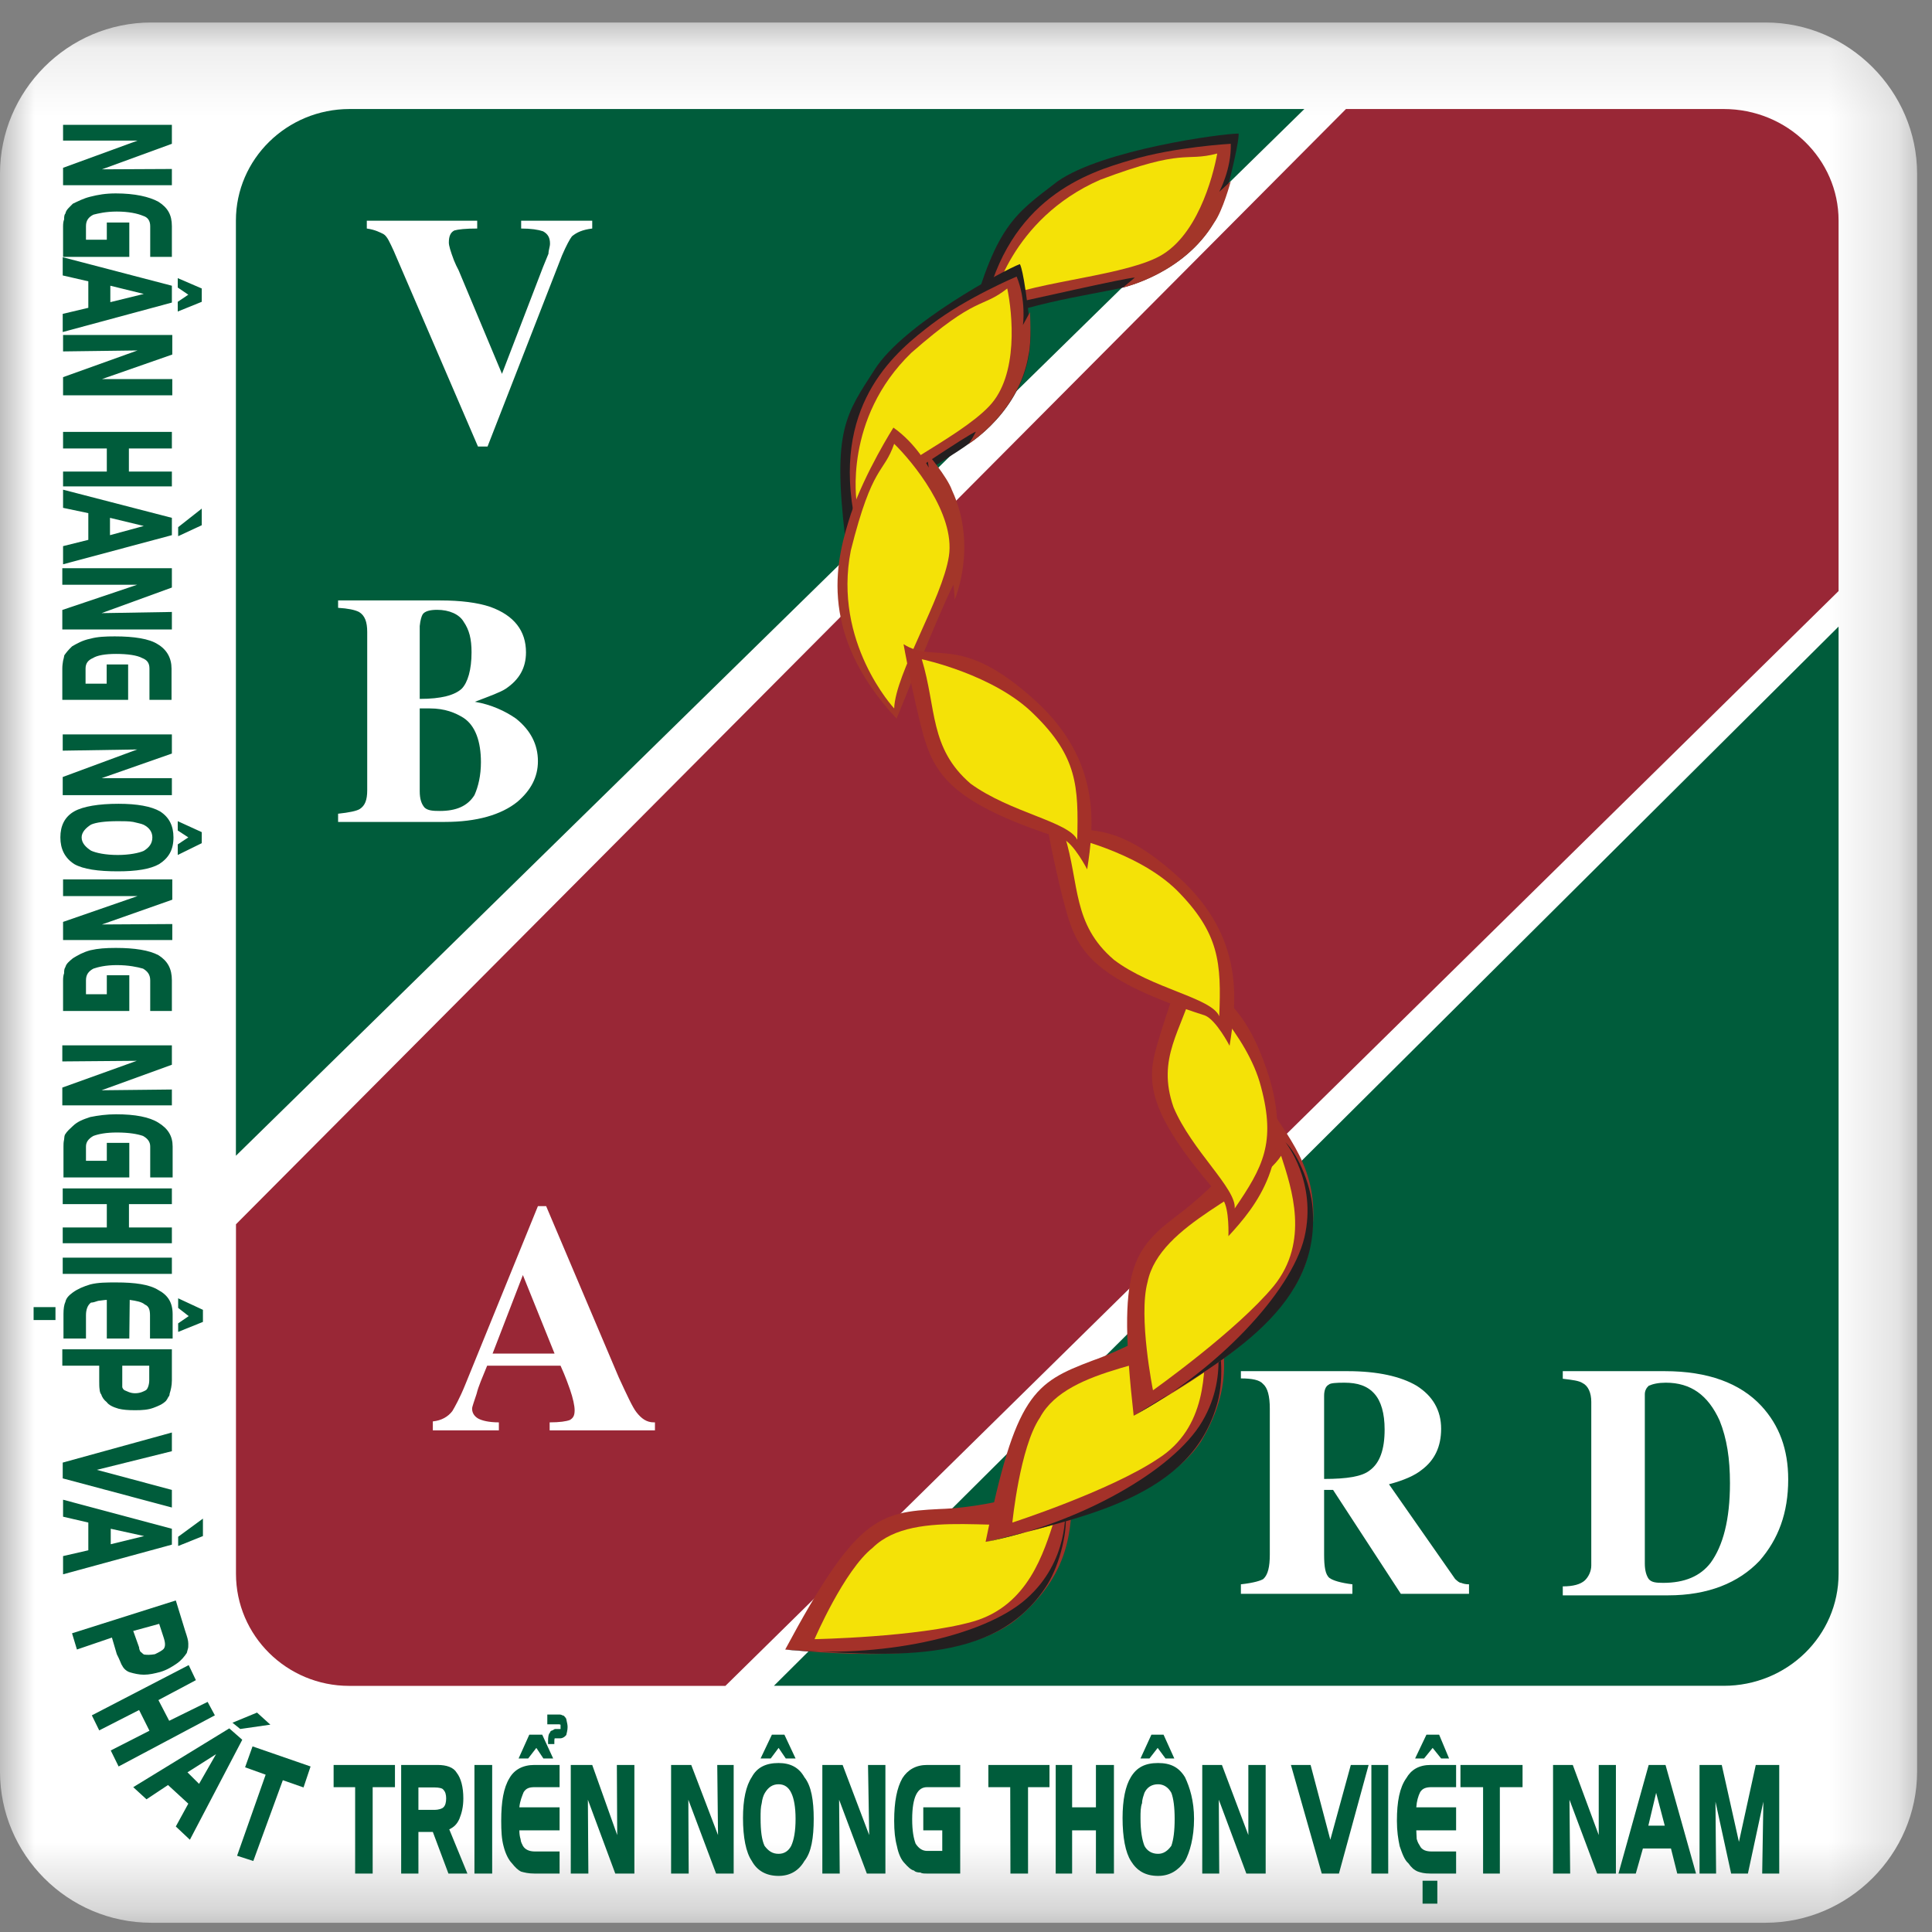
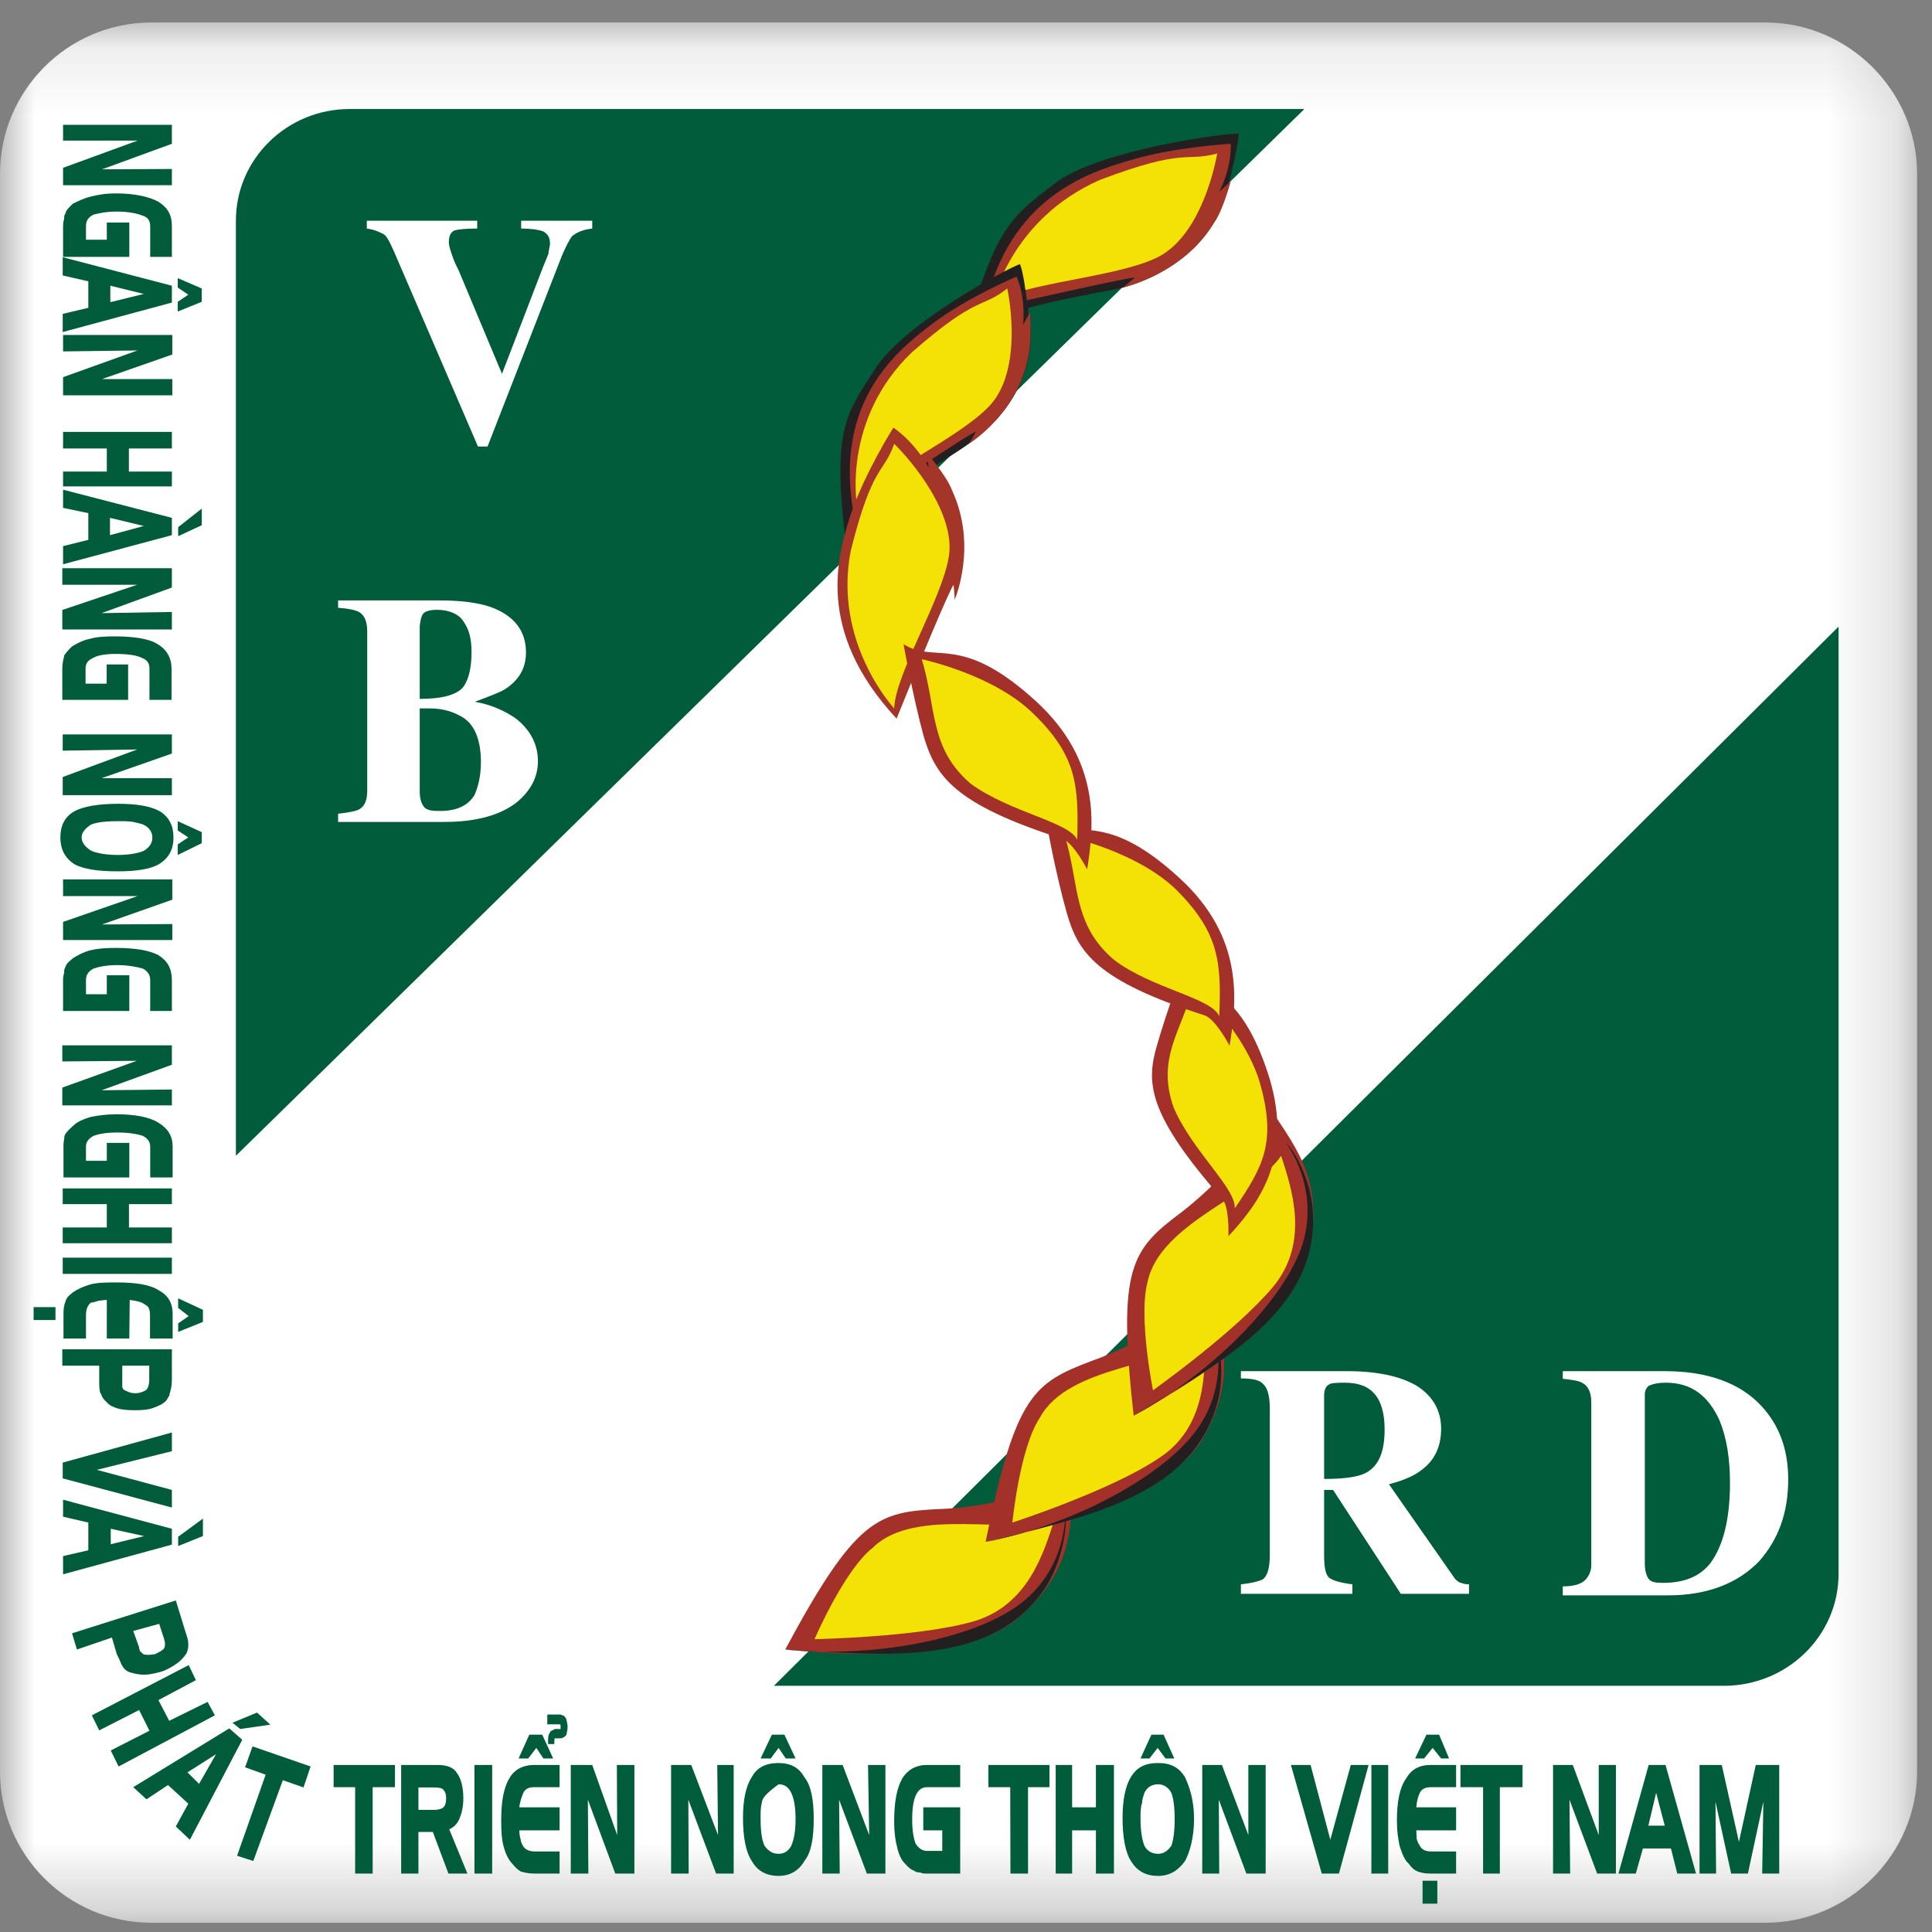
<svg xmlns="http://www.w3.org/2000/svg" xmlns:xlink="http://www.w3.org/1999/xlink" width="28px" height="28px" viewBox="0 0 28 28" version="1.1">
  <rect x="0" y="0" width="28" height="28" fill="#808080" stroke="none" />
  <title>bank-agri</title>
  <desc>Created with Sketch.</desc>
  <defs>
    <rect id="path-1" x="0" y="0" width="36" height="36" />
    <polygon id="path-3" points="0 27.674 0 0.134 27.784 0.134 27.784 27.674 2.67672056e-15 27.674" />
  </defs>
  <g id="Page-1" stroke="none" stroke-width="1" fill="none" fill-rule="evenodd">
    <g id="bank-agri" transform="translate(-4, -4)">
      <mask id="mask-2" fill="white">
        <use xlink:href="#path-1" />
      </mask>
      <g id="Mask" />
      <g id="agribank" mask="url(#mask-2)">
        <g transform="translate(4, 4)" id="Page-1">
          <g>
            <g id="Group-3" transform="translate(0, 0.192)">
              <mask id="mask-4" fill="white">
                <use xlink:href="#path-3" />
              </mask>
              <g id="Clip-2" />
              <path d="M2.194,0.134 L25.59,0.134 C26.79,0.134 27.784,1.128 27.784,2.325 L27.784,25.483 C27.784,26.683 26.79,27.674 25.59,27.674 L2.194,27.674 C0.977,27.674 -6.51162791e-05,26.683 -6.51162791e-05,25.483 L-6.51162791e-05,2.325 C-6.51162791e-05,1.128 0.977,0.134 2.194,0.134" id="Fill-1" fill="#FFFFFF" mask="url(#mask-4)" />
            </g>
-             <path d="M26.646,3.196 C26.646,2.308 25.904,1.58 24.981,1.58 L19.507,1.58 L3.42,17.743 L3.42,22.808 C3.42,23.705 4.156,24.433 5.061,24.433 L10.513,24.433 L26.646,8.566 L26.646,3.196 Z" id="Fill-4" fill="#992736" />
            <path d="M5.067,1.58 C4.156,1.58 3.419,2.307 3.419,3.196 L3.419,16.75 L18.904,1.58 L5.067,1.58 Z" id="Fill-6" fill="#005C3B" />
            <path d="M7.139,19.617 L7.139,19.617 L8.037,19.617 L7.578,18.479 L7.139,19.617 Z M9.492,20.614 L9.492,20.73 L7.966,20.73 L7.966,20.614 C8.11,20.614 8.207,20.6 8.26,20.579 C8.306,20.551 8.328,20.518 8.328,20.438 C8.328,20.376 8.306,20.268 8.26,20.135 C8.235,20.067 8.201,19.963 8.124,19.793 L7.06,19.793 C6.992,19.963 6.935,20.085 6.907,20.201 C6.87,20.316 6.842,20.387 6.842,20.416 C6.842,20.483 6.882,20.532 6.933,20.56 C6.986,20.588 7.083,20.614 7.23,20.614 L7.23,20.73 L6.273,20.73 L6.273,20.6 C6.398,20.588 6.494,20.532 6.556,20.45 C6.59,20.393 6.664,20.263 6.743,20.067 L7.796,17.48 L7.915,17.48 L8.968,19.963 C9.087,20.22 9.166,20.393 9.223,20.466 C9.296,20.56 9.372,20.614 9.475,20.614 L9.492,20.614 Z" id="Fill-8" fill="#FFFFFF" />
            <path d="M17.95,1.936 C17.703,1.936 15.986,2.169 15.329,2.627 C14.701,3.111 14.42,3.261 14.021,4.807 C14.689,4.419 15.767,4.283 16.274,4.168 C16.773,4.031 17.531,3.649 17.766,2.823 C17.978,2.004 17.95,1.936 17.95,1.936" id="Fill-10" fill="#231F20" />
            <path d="M17.837,2.084 C17.837,2.084 17.019,2.129 16.385,2.321 C15.756,2.502 14.615,2.876 14.267,4.487 C15.066,4.312 16.334,4.023 16.447,4.023 C16.317,4.133 16.274,4.167 16.274,4.167 C16.274,4.167 17.14,3.98 17.594,3.23 C17.721,3.06 17.837,2.627 17.837,2.627 L17.67,2.78 C17.67,2.78 17.848,2.454 17.837,2.084" id="Fill-12" fill="#A33629" />
            <path d="M14.386,4.385 C14.386,4.385 14.641,3.176 15.946,2.605 C17.197,2.135 17.157,2.352 17.641,2.225 C17.579,2.565 17.344,3.465 16.755,3.739 C16.167,4.022 14.808,4.104 14.386,4.385" id="Fill-14" fill="#F4E207" />
            <path d="M14.78,3.828 C14.567,3.906 13.095,4.693 12.676,5.356 C12.263,6.001 12.062,6.225 12.249,7.79 C12.704,7.207 13.633,6.726 14.032,6.437 C14.443,6.165 15.003,5.557 14.927,4.722 C14.836,3.875 14.78,3.828 14.78,3.828" id="Fill-16" fill="#231F20" />
            <path d="M14.734,4.008 C14.734,4.008 14.012,4.312 13.503,4.699 C12.999,5.084 12.096,5.806 12.365,7.408 C12.999,6.995 14.032,6.293 14.143,6.256 C14.066,6.409 14.032,6.437 14.032,6.437 C14.032,6.437 14.768,5.985 14.907,5.141 C14.952,4.957 14.927,4.524 14.927,4.524 L14.825,4.711 C14.825,4.711 14.876,4.351 14.734,4.008" id="Fill-18" fill="#A33629" />
            <path d="M12.416,7.281 C12.416,7.281 12.22,6.069 13.208,5.113 C14.174,4.266 14.216,4.481 14.598,4.181 C14.672,4.535 14.768,5.438 14.335,5.888 C13.899,6.35 12.724,6.873 12.416,7.281" id="Fill-20" fill="#F4E207" />
            <path d="M12.948,6.197 C12.948,6.197 12.535,6.848 12.331,7.451 C12.141,8.045 11.805,9.138 12.994,10.415 C13.282,9.698 13.752,8.566 13.82,8.475 C13.836,8.645 13.836,8.691 13.836,8.691 C13.836,8.691 14.174,7.915 13.797,7.105 C13.729,6.91 13.427,6.556 13.427,6.556 L13.46,6.777 C13.46,6.777 13.282,6.432 12.948,6.197" id="Fill-22" fill="#A33629" />
            <path d="M26.646,22.808 L26.646,9.081 L11.216,24.432 L24.981,24.432 C25.904,24.432 26.646,23.705 26.646,22.808" id="Fill-24" fill="#005C3B" />
            <path d="M12.959,10.267 C12.959,10.267 12.067,9.31 12.331,7.977 C12.648,6.715 12.804,6.876 12.959,6.432 C13.22,6.686 13.848,7.442 13.752,8.062 C13.656,8.68 12.976,9.76 12.959,10.267" id="Fill-26" fill="#F4E207" />
            <path d="M15.527,21.454 C15.527,21.454 14.533,21.842 13.616,21.87 C12.724,21.913 12.405,21.995 11.38,23.906 C12.161,23.974 13.961,24.132 14.768,23.439 C15.572,22.74 15.527,22.08 15.544,21.404 L15.527,21.454 Z" id="Fill-28" fill="#A43129" />
            <path d="M15.436,21.879 C15.436,21.879 15.498,22.621 14.876,23.17 C14.25,23.728 12.724,24.042 11.368,23.906 C12.832,23.985 14.409,24.18 15.176,22.969 C15.368,22.66 15.487,22.148 15.436,21.879" id="Fill-30" fill="#231F20" />
            <path d="M11.805,23.756 C11.805,23.756 12.234,22.757 12.648,22.431 C13.263,21.823 14.66,22.261 15.283,22.021 C15.128,22.496 14.904,23.271 14.1,23.501 C13.299,23.728 11.805,23.756 11.805,23.756" id="Fill-32" fill="#F4E207" />
            <path d="M17.531,18.782 C17.531,18.782 16.693,19.416 15.833,19.719 C14.986,20.039 14.717,20.206 14.284,22.346 C15.071,22.162 16.823,21.78 17.406,20.891 C17.95,19.982 17.709,19.366 17.531,18.714 L17.531,18.782 Z" id="Fill-34" fill="#A43129" />
            <path d="M17.576,19.204 C17.576,19.204 17.842,19.892 17.424,20.6 C17.002,21.319 15.632,22.08 14.295,22.346 C15.717,21.981 17.276,21.706 17.647,20.319 C17.741,19.971 17.704,19.445 17.576,19.204" id="Fill-36" fill="#231F20" />
            <path d="M14.672,22.066 C14.672,22.066 14.78,20.976 15.071,20.546 C15.481,19.781 16.951,19.793 17.463,19.382 C17.463,19.872 17.492,20.69 16.784,21.14 C16.087,21.607 14.672,22.066 14.672,22.066" id="Fill-38" fill="#F4E207" />
            <path d="M18.46,16.15 C18.46,16.15 17.848,17.013 17.123,17.568 C16.401,18.109 16.189,18.36 16.43,20.518 C17.123,20.115 18.686,19.241 18.949,18.213 C19.213,17.171 18.811,16.673 18.431,16.099 L18.46,16.15 Z" id="Fill-40" fill="#A43129" />
            <path d="M18.629,16.554 C18.629,16.554 19.094,17.126 18.904,17.936 C18.709,18.737 17.625,19.872 16.43,20.518 C17.681,19.747 19.094,19.011 19.028,17.59 C19.023,17.223 18.822,16.739 18.629,16.554" id="Fill-42" fill="#231F20" />
            <path d="M16.71,20.149 C16.71,20.149 16.495,19.085 16.631,18.581 C16.806,17.721 18.205,17.305 18.567,16.75 C18.72,17.223 18.983,17.992 18.46,18.638 C17.922,19.289 16.71,20.149 16.71,20.149" id="Fill-44" fill="#F4E207" />
            <path d="M17.174,13.95 C17.174,13.95 16.919,14.619 16.766,15.156 C16.609,15.694 16.631,16.15 17.726,17.39 C17.819,17.525 17.803,17.916 17.803,17.916 C18.205,17.48 18.759,16.806 18.394,15.612 C17.967,14.253 17.424,14.42 17.174,13.95" id="Fill-46" fill="#A43129" />
            <path d="M17.305,14.27 C17.129,14.938 16.756,15.326 17.008,16.048 C17.271,16.673 17.922,17.228 17.894,17.514 C18.304,16.914 18.493,16.563 18.275,15.75 C18.08,14.986 17.305,14.27 17.305,14.27" id="Fill-48" fill="#F4E207" />
            <path d="M15.159,11.884 C15.159,11.884 15.295,12.648 15.459,13.226 C15.623,13.803 15.883,14.21 17.463,14.717 C17.625,14.78 17.82,15.156 17.82,15.156 C17.922,14.522 18.041,13.585 17.086,12.718 C15.997,11.719 15.623,12.193 15.159,11.884" id="Fill-50" fill="#A43129" />
            <path d="M15.431,12.113 C15.648,12.815 15.538,13.392 16.144,13.91 C16.693,14.329 17.559,14.459 17.67,14.728 C17.703,13.95 17.67,13.523 17.058,12.905 C16.475,12.33 15.431,12.113 15.431,12.113" id="Fill-52" fill="#F4E207" />
            <path d="M13.095,9.336 C13.095,9.336 13.231,10.103 13.387,10.672 C13.557,11.238 13.814,11.654 15.402,12.158 C15.561,12.22 15.756,12.599 15.756,12.599 C15.855,11.969 15.963,11.031 15.011,10.16 C13.916,9.16 13.557,9.63 13.095,9.336" id="Fill-54" fill="#A43129" />
            <path d="M13.359,9.554 C13.576,10.267 13.466,10.839 14.066,11.357 C14.641,11.776 15.487,11.907 15.612,12.17 C15.632,11.394 15.612,10.964 14.986,10.353 C14.409,9.775 13.359,9.554 13.359,9.554" id="Fill-56" fill="#F4E207" />
            <path d="M19.19,20.231 L19.19,20.231 L19.19,21.434 C19.524,21.434 19.739,21.398 19.847,21.313 C19.999,21.205 20.067,21.005 20.067,20.718 C20.067,20.483 20.016,20.308 19.92,20.2 C19.818,20.084 19.674,20.039 19.484,20.039 C19.366,20.039 19.28,20.044 19.258,20.067 C19.212,20.09 19.19,20.149 19.19,20.231 M21.29,22.961 L21.29,23.099 L20.302,23.099 L19.32,21.593 L19.19,21.593 L19.19,22.53 C19.19,22.705 19.207,22.822 19.269,22.87 C19.32,22.906 19.428,22.94 19.6,22.961 L19.6,23.099 L17.984,23.099 L17.984,22.961 C18.177,22.94 18.275,22.906 18.309,22.884 C18.377,22.822 18.403,22.705 18.403,22.53 L18.403,20.416 C18.403,20.231 18.371,20.113 18.304,20.056 C18.256,20 18.148,19.977 17.984,19.977 L17.984,19.872 L19.532,19.872 C19.965,19.872 20.302,19.948 20.532,20.084 C20.763,20.231 20.886,20.438 20.886,20.707 C20.886,20.965 20.792,21.163 20.605,21.302 C20.509,21.381 20.348,21.454 20.13,21.511 L21.089,22.884 C21.121,22.912 21.148,22.94 21.177,22.94 C21.205,22.952 21.24,22.961 21.29,22.961" id="Fill-58" fill="#FFFFFF" />
            <path d="M23.838,20.245 L23.838,20.245 L23.838,22.66 C23.838,22.76 23.86,22.836 23.894,22.884 C23.934,22.932 23.996,22.94 24.104,22.94 C24.415,22.94 24.642,22.844 24.792,22.649 C24.971,22.402 25.072,22.026 25.072,21.496 C25.072,21.141 25.027,20.848 24.922,20.588 C24.755,20.22 24.506,20.039 24.143,20.039 C24.036,20.039 23.957,20.056 23.894,20.084 C23.86,20.115 23.838,20.158 23.838,20.206 L23.838,20.245 Z M22.649,23.121 L22.649,22.991 C22.801,22.991 22.907,22.961 22.969,22.904 C23.025,22.85 23.062,22.768 23.062,22.689 L23.062,20.316 C23.062,20.186 23.017,20.084 22.935,20.044 C22.883,20.01 22.79,19.999 22.649,19.982 L22.649,19.872 L24.127,19.872 C24.75,19.872 25.219,20.044 25.527,20.376 C25.786,20.656 25.916,21.005 25.916,21.44 C25.916,21.927 25.774,22.306 25.5,22.621 C25.197,22.94 24.755,23.121 24.175,23.121 L22.649,23.121 Z" id="Fill-60" fill="#FFFFFF" />
            <path d="M8.583,3.199 L8.583,3.312 C8.441,3.329 8.356,3.369 8.289,3.425 C8.258,3.465 8.207,3.558 8.144,3.705 L7.066,6.471 L6.927,6.471 L5.707,3.638 C5.65,3.516 5.613,3.425 5.557,3.392 C5.509,3.369 5.438,3.329 5.316,3.312 L5.316,3.199 L6.916,3.199 L6.916,3.312 C6.746,3.312 6.641,3.324 6.585,3.34 C6.528,3.369 6.505,3.425 6.505,3.516 C6.505,3.558 6.528,3.638 6.579,3.773 C6.596,3.816 6.624,3.876 6.647,3.918 L7.275,5.418 L7.87,3.87 C7.904,3.788 7.932,3.717 7.949,3.677 C7.949,3.626 7.971,3.578 7.971,3.53 C7.971,3.448 7.943,3.392 7.87,3.352 C7.802,3.329 7.7,3.312 7.553,3.312 L7.553,3.199 L8.583,3.199 Z" id="Fill-62" fill="#FFFFFF" />
            <path d="M6.083,10.267 L6.083,10.267 L6.083,11.467 C6.083,11.581 6.109,11.654 6.154,11.705 C6.202,11.748 6.273,11.753 6.375,11.753 C6.607,11.753 6.774,11.686 6.876,11.524 C6.932,11.399 6.97,11.238 6.97,11.046 C6.97,10.748 6.89,10.519 6.721,10.406 C6.601,10.33 6.448,10.267 6.231,10.267 L6.083,10.267 Z M6.083,9.073 L6.083,9.073 L6.083,10.129 C6.398,10.129 6.59,10.075 6.692,9.981 C6.779,9.891 6.834,9.707 6.834,9.454 C6.834,9.257 6.8,9.129 6.721,9.013 C6.658,8.903 6.511,8.838 6.335,8.838 C6.231,8.838 6.157,8.858 6.126,8.903 C6.109,8.931 6.092,8.985 6.083,9.073 L6.083,9.073 Z M4.9,11.912 L4.9,11.793 C5.061,11.776 5.169,11.753 5.214,11.725 C5.288,11.677 5.322,11.598 5.322,11.453 L5.322,9.16 C5.322,9.013 5.288,8.92 5.203,8.869 C5.141,8.838 5.045,8.818 4.9,8.809 L4.9,8.702 L6.381,8.702 C6.675,8.702 6.921,8.733 7.105,8.795 C7.453,8.92 7.623,9.144 7.623,9.454 C7.623,9.678 7.527,9.851 7.326,9.984 C7.253,10.032 7.105,10.086 6.882,10.171 C7.117,10.21 7.326,10.307 7.479,10.415 C7.688,10.582 7.796,10.788 7.796,11.032 C7.796,11.261 7.694,11.453 7.499,11.62 C7.264,11.81 6.907,11.912 6.448,11.912 L4.9,11.912 Z" id="Fill-64" fill="#FFFFFF" />
            <path d="M0.914,5.729 L0.914,5.466 L1.993,5.079 L0.914,5.093 L0.914,4.855 L2.497,4.855 L2.497,5.138 L1.478,5.494 L2.497,5.494 L2.497,5.729 L0.914,5.729 Z M1.599,4.379 L2.084,4.26 L1.599,4.141 L1.599,4.379 Z M0.909,4.812 L0.909,4.549 L1.28,4.461 L1.28,4.077 L0.909,3.992 L0.909,3.728 L2.491,4.141 L2.491,4.385 L0.909,4.812 Z M2.576,4.515 L2.576,4.374 L2.729,4.271 L2.576,4.167 L2.576,4.031 L2.924,4.181 L2.924,4.374 L2.576,4.515 Z M0.914,3.723 L0.914,3.278 C0.914,3.239 0.92,3.199 0.929,3.182 C0.929,3.139 0.932,3.111 0.948,3.094 C0.96,3.037 1.002,3.009 1.056,2.952 C1.127,2.919 1.206,2.876 1.308,2.851 C1.421,2.822 1.532,2.803 1.679,2.803 C1.953,2.803 2.163,2.851 2.296,2.924 C2.429,3.009 2.491,3.111 2.491,3.278 L2.491,3.723 L2.177,3.723 L2.177,3.278 C2.177,3.199 2.141,3.148 2.073,3.128 C1.993,3.094 1.863,3.066 1.693,3.066 C1.532,3.066 1.421,3.094 1.354,3.111 C1.28,3.148 1.246,3.199 1.246,3.278 L1.246,3.474 L1.548,3.474 L1.548,3.225 L1.874,3.225 L1.874,3.723 L0.914,3.723 Z M0.914,2.684 L0.914,2.432 L1.993,2.038 L0.914,2.038 L0.914,1.809 L2.491,1.809 L2.491,2.084 L1.478,2.454 L2.491,2.449 L2.491,2.684 L0.914,2.684 Z" id="Fill-66" fill="#005C3B" />
            <path d="M0.903,10.143 L0.903,9.69 C0.903,9.645 0.909,9.61 0.914,9.577 C0.92,9.554 0.929,9.52 0.932,9.497 C0.96,9.458 0.988,9.421 1.045,9.367 C1.11,9.33 1.195,9.279 1.308,9.257 C1.41,9.228 1.529,9.223 1.664,9.223 C1.942,9.223 2.163,9.257 2.285,9.336 C2.418,9.415 2.486,9.537 2.486,9.69 L2.486,10.143 L2.166,10.143 L2.166,9.69 C2.166,9.61 2.134,9.566 2.061,9.537 C1.987,9.497 1.852,9.477 1.682,9.477 C1.529,9.477 1.41,9.497 1.347,9.537 C1.28,9.566 1.24,9.61 1.24,9.69 L1.24,9.908 L1.546,9.908 L1.546,9.63 L1.857,9.63 L1.857,10.143 L0.903,10.143 Z M0.903,9.123 L0.903,8.84 L1.987,8.475 L0.903,8.475 L0.903,8.235 L2.491,8.235 L2.491,8.515 L1.472,8.886 L2.491,8.869 L2.491,9.123 L0.903,9.123 Z M1.594,7.756 L2.084,7.623 L1.594,7.505 L1.594,7.756 Z M0.914,8.178 L0.914,7.915 L1.28,7.824 L1.28,7.437 L0.914,7.36 L0.914,7.097 L2.491,7.505 L2.491,7.756 L0.914,8.178 Z M2.582,7.771 L2.582,7.64 L2.924,7.371 L2.924,7.612 L2.582,7.771 Z M0.914,7.049 L0.914,6.834 L1.548,6.834 L1.548,6.5 L0.914,6.5 L0.914,6.259 L2.491,6.259 L2.491,6.5 L1.868,6.5 L1.868,6.834 L2.491,6.834 L2.491,7.049 L0.914,7.049 Z" id="Fill-68" fill="#005C3B" />
            <path d="M0.914,14.652 L0.914,14.208 C0.914,14.162 0.92,14.128 0.929,14.106 C0.929,14.063 0.932,14.038 0.948,14.015 C0.96,13.967 1.002,13.933 1.056,13.888 C1.127,13.843 1.206,13.8 1.308,13.772 C1.421,13.746 1.532,13.738 1.679,13.738 C1.953,13.738 2.163,13.772 2.296,13.843 C2.429,13.927 2.491,14.038 2.491,14.208 L2.491,14.652 L2.177,14.652 L2.177,14.208 C2.177,14.128 2.141,14.078 2.073,14.038 C1.993,14.015 1.863,13.987 1.693,13.987 C1.532,13.987 1.421,14.015 1.354,14.038 C1.28,14.078 1.246,14.128 1.246,14.208 L1.246,14.409 L1.548,14.409 L1.548,14.134 L1.874,14.134 L1.874,14.652 L0.914,14.652 Z M0.914,13.624 L0.914,13.361 L1.993,12.987 L0.914,12.987 L0.914,12.745 L2.497,12.745 L2.497,13.039 L1.478,13.398 L2.497,13.392 L2.497,13.624 L0.914,13.624 Z M1.707,12.391 C1.874,12.391 2.016,12.362 2.084,12.331 C2.166,12.28 2.208,12.22 2.208,12.136 C2.208,12.06 2.166,11.997 2.084,11.954 C2.044,11.935 1.993,11.929 1.931,11.912 C1.868,11.901 1.789,11.901 1.71,11.901 C1.529,11.901 1.393,11.918 1.319,11.951 C1.246,11.997 1.183,12.06 1.183,12.136 C1.183,12.22 1.246,12.28 1.319,12.328 C1.393,12.362 1.529,12.391 1.707,12.391 L1.707,12.391 Z M1.707,12.628 C1.421,12.628 1.206,12.597 1.076,12.523 C0.937,12.433 0.875,12.302 0.875,12.136 C0.875,11.969 0.937,11.838 1.076,11.759 C1.206,11.686 1.432,11.649 1.719,11.649 C1.988,11.649 2.191,11.686 2.319,11.759 C2.452,11.844 2.514,11.969 2.514,12.136 C2.514,12.316 2.446,12.433 2.307,12.523 C2.177,12.597 1.976,12.628 1.707,12.628 L1.707,12.628 Z M2.576,12.391 L2.576,12.238 L2.729,12.136 L2.576,12.036 L2.576,11.901 L2.924,12.06 L2.924,12.22 L2.576,12.391 Z M0.909,11.524 L0.909,11.261 L1.988,10.862 L0.909,10.879 L0.909,10.644 L2.491,10.644 L2.491,10.921 L1.472,11.278 L2.491,11.278 L2.491,11.524 L0.909,11.524 Z" id="Fill-70" fill="#005C3B" />
            <path d="M1.959,20.192 C2.033,20.192 2.084,20.164 2.112,20.149 C2.14,20.135 2.163,20.067 2.163,20.005 L2.163,19.793 L1.772,19.793 L1.772,20.011 L1.772,20.101 C1.772,20.115 1.789,20.141 1.806,20.149 C1.846,20.164 1.885,20.192 1.959,20.192 L1.959,20.192 Z M1.959,20.438 C1.857,20.438 1.783,20.432 1.718,20.416 C1.639,20.393 1.577,20.364 1.546,20.32 C1.504,20.288 1.478,20.246 1.466,20.206 C1.45,20.192 1.444,20.149 1.444,20.141 C1.438,20.101 1.438,20.067 1.438,20.011 L1.438,19.793 L0.903,19.793 L0.903,19.555 L2.491,19.555 L2.491,20.005 C2.491,20.084 2.474,20.149 2.458,20.2 C2.458,20.22 2.452,20.234 2.44,20.246 C2.429,20.268 2.418,20.288 2.406,20.302 C2.355,20.353 2.296,20.376 2.222,20.404 C2.146,20.432 2.061,20.438 1.959,20.438 L1.959,20.438 Z M0.487,19.131 L0.804,19.131 L0.804,18.944 L0.487,18.944 L0.487,19.131 Z M0.92,19.399 L0.92,19.04 C0.92,18.969 0.929,18.907 0.948,18.867 C0.96,18.81 1.002,18.771 1.056,18.731 C1.127,18.68 1.206,18.646 1.308,18.615 C1.422,18.586 1.546,18.586 1.682,18.586 C1.959,18.586 2.166,18.615 2.296,18.697 C2.434,18.771 2.502,18.878 2.502,19.046 L2.502,19.399 L2.174,19.399 L2.174,19.062 C2.174,18.983 2.157,18.93 2.1,18.907 C2.055,18.867 1.976,18.853 1.88,18.839 L1.874,19.399 L1.548,19.399 L1.548,18.839 C1.512,18.839 1.461,18.85 1.422,18.853 C1.376,18.867 1.353,18.878 1.319,18.878 C1.268,18.915 1.246,18.983 1.246,19.062 L1.246,19.399 L0.92,19.399 Z M2.582,19.303 L2.582,19.179 L2.735,19.074 L2.582,18.955 L2.582,18.816 L2.941,18.983 L2.941,19.158 L2.582,19.303 Z M0.909,18.462 L2.491,18.462 L2.491,18.227 L0.909,18.227 L0.909,18.462 Z M0.909,18.018 L0.909,17.789 L1.548,17.789 L1.548,17.451 L0.909,17.451 L0.909,17.223 L2.491,17.223 L2.491,17.451 L1.869,17.451 L1.869,17.789 L2.491,17.789 L2.491,18.018 L0.909,18.018 Z M0.92,17.064 L0.92,16.616 C0.92,16.588 0.92,16.554 0.929,16.515 C0.932,16.486 0.932,16.453 0.948,16.435 C0.971,16.396 1.016,16.356 1.056,16.319 C1.127,16.251 1.206,16.223 1.308,16.189 C1.422,16.166 1.546,16.149 1.682,16.149 C1.959,16.149 2.166,16.189 2.296,16.271 C2.434,16.356 2.502,16.463 2.502,16.616 L2.502,17.064 L2.177,17.064 L2.177,16.616 C2.177,16.554 2.146,16.504 2.073,16.463 C1.993,16.435 1.869,16.413 1.693,16.413 C1.537,16.413 1.427,16.435 1.353,16.463 C1.28,16.504 1.246,16.554 1.246,16.616 L1.246,16.823 L1.548,16.823 L1.548,16.563 L1.874,16.563 L1.874,17.064 L0.92,17.064 Z M0.903,16.02 L0.903,15.762 L1.982,15.374 L0.903,15.383 L0.903,15.15 L2.491,15.15 L2.491,15.431 L1.472,15.801 L2.491,15.79 L2.491,16.02 L0.903,16.02 Z" id="Fill-72" fill="#005C3B" />
            <path d="M1.605,22.38 L2.089,22.262 L1.605,22.156 L1.605,22.38 Z M0.914,22.816 L0.914,22.552 L1.28,22.468 L1.28,22.066 L0.914,21.981 L0.914,21.735 L2.491,22.156 L2.491,22.386 L0.914,22.816 Z M2.582,22.406 L2.582,22.272 L2.941,22.009 L2.941,22.262 L2.582,22.406 Z M2.491,21.848 L0.909,21.426 L0.909,21.197 L2.491,20.761 L2.491,21.032 L1.404,21.302 L2.491,21.593 L2.491,21.848 Z" id="Fill-74" fill="#005C3B" />
            <path d="M2.245,23.974 C2.307,23.945 2.355,23.917 2.372,23.897 C2.398,23.863 2.398,23.812 2.372,23.733 L2.307,23.534 L1.931,23.637 L2.016,23.875 C2.016,23.903 2.027,23.917 2.033,23.935 C2.061,23.956 2.073,23.974 2.089,23.979 C2.134,23.985 2.177,23.985 2.245,23.974 M2.324,24.231 C2.237,24.254 2.163,24.271 2.084,24.271 C2.016,24.271 1.942,24.254 1.885,24.237 C1.835,24.223 1.789,24.18 1.772,24.141 C1.76,24.127 1.753,24.104 1.738,24.07 C1.727,24.042 1.71,24.008 1.693,23.974 L1.622,23.733 L1.115,23.906 L1.044,23.671 L2.548,23.195 L2.684,23.637 C2.712,23.722 2.729,23.773 2.729,23.821 C2.729,23.855 2.729,23.883 2.723,23.897 C2.718,23.917 2.712,23.935 2.707,23.956 C2.672,24.008 2.627,24.064 2.565,24.107 C2.497,24.155 2.418,24.203 2.324,24.231" id="Fill-76" fill="#005C3B" />
            <polygon id="Fill-78" fill="#005C3B" points="1.719 25.601 1.605 25.369 2.166 25.083 2.016 24.783 1.438 25.078 1.331 24.86 2.735 24.132 2.839 24.35 2.296 24.639 2.452 24.939 3.009 24.665 3.114 24.86" />
            <path d="M2.885,25.853 L3.131,25.423 L2.717,25.686 L2.885,25.853 Z M2.752,26.663 L2.548,26.471 L2.729,26.14 L2.435,25.87 L2.123,26.077 L1.931,25.901 L3.323,25.049 L3.511,25.214 L2.752,26.663 Z M3.918,24.995 L3.482,25.058 L3.369,24.967 L3.725,24.82 L3.918,24.995 Z" id="Fill-80" fill="#005C3B" />
            <polygon id="Fill-82" fill="#005C3B" points="4.399 25.905 4.099 25.8 3.671 26.971 3.436 26.895 3.85 25.72 3.552 25.613 3.66 25.31 4.501 25.601" />
            <path d="M9.194,27.153 L8.917,27.153 L8.52,26.083 L8.527,27.153 L8.272,27.153 L8.272,25.579 L8.583,25.579 L8.945,26.595 L8.94,25.579 L9.194,25.579 L9.194,27.153 Z M8.017,25.485 L7.875,25.485 L7.773,25.332 L7.655,25.485 L7.516,25.485 L7.671,25.14 L7.858,25.14 L8.017,25.485 Z M8.226,25.03 C8.226,25.078 8.212,25.118 8.207,25.145 C8.184,25.174 8.15,25.193 8.124,25.193 L8.065,25.193 C8.045,25.193 8.037,25.193 8.037,25.197 C8.034,25.214 8.034,25.231 8.034,25.248 L8.034,25.276 L7.943,25.276 L7.943,25.231 C7.943,25.174 7.949,25.131 7.971,25.109 C7.977,25.083 7.994,25.083 8.005,25.078 C8.017,25.075 8.034,25.058 8.045,25.058 L8.096,25.058 L8.124,25.058 L8.124,25.03 L8.124,24.996 C8.11,24.99 8.107,24.99 8.096,24.99 L7.932,24.99 L7.932,24.848 L8.107,24.848 C8.124,24.848 8.144,24.854 8.15,24.86 C8.162,24.86 8.184,24.871 8.184,24.882 C8.201,24.896 8.207,24.905 8.212,24.939 C8.218,24.967 8.226,24.996 8.226,25.03 L8.226,25.03 Z M8.11,27.153 L7.745,27.153 C7.66,27.153 7.598,27.138 7.55,27.124 C7.51,27.105 7.465,27.062 7.42,27.005 C7.371,26.955 7.326,26.867 7.298,26.756 C7.27,26.652 7.264,26.538 7.264,26.388 C7.264,26.111 7.298,25.91 7.383,25.771 C7.453,25.647 7.578,25.579 7.745,25.579 L8.11,25.579 L8.11,25.901 L7.751,25.901 C7.671,25.901 7.626,25.916 7.589,25.973 C7.567,26.029 7.535,26.102 7.527,26.193 L8.11,26.193 L8.11,26.527 L7.527,26.527 C7.527,26.576 7.533,26.617 7.544,26.652 C7.55,26.708 7.567,26.722 7.578,26.751 C7.609,26.804 7.669,26.833 7.751,26.833 L8.11,26.833 L8.11,27.153 Z M6.876,27.153 L7.133,27.153 L7.133,25.579 L6.876,25.579 L6.876,27.153 Z M6.466,26.063 C6.466,26.012 6.455,25.967 6.426,25.939 C6.415,25.916 6.359,25.905 6.299,25.905 L6.064,25.905 L6.064,26.23 L6.299,26.23 C6.352,26.23 6.409,26.213 6.426,26.193 C6.455,26.167 6.466,26.119 6.466,26.063 L6.466,26.063 Z M6.774,27.153 L6.499,27.153 L6.273,26.55 L6.064,26.55 L6.064,27.153 L5.814,27.153 L5.814,25.579 L6.341,25.579 C6.471,25.579 6.573,25.613 6.619,25.692 C6.681,25.771 6.715,25.901 6.715,26.063 C6.715,26.187 6.692,26.275 6.658,26.36 C6.624,26.437 6.579,26.48 6.511,26.512 L6.774,27.153 Z M5.724,25.901 L5.401,25.901 L5.401,27.153 L5.147,27.153 L5.147,25.901 L4.835,25.901 L4.835,25.579 L5.724,25.579 L5.724,25.901 Z" id="Fill-84" fill="#005C3B" />
-             <path d="M13.916,27.153 L13.437,27.153 C13.398,27.153 13.359,27.153 13.341,27.138 C13.299,27.138 13.263,27.13 13.248,27.11 C13.203,27.101 13.157,27.056 13.112,27.005 C13.061,26.955 13.021,26.867 12.999,26.756 C12.971,26.652 12.959,26.538 12.959,26.388 C12.959,26.111 12.999,25.91 13.078,25.771 C13.157,25.647 13.276,25.579 13.437,25.579 L13.916,25.579 L13.916,25.901 L13.437,25.901 C13.37,25.901 13.316,25.93 13.276,26.012 C13.242,26.083 13.22,26.196 13.22,26.366 C13.22,26.538 13.242,26.646 13.27,26.72 C13.316,26.79 13.37,26.825 13.437,26.825 L13.656,26.825 L13.656,26.527 L13.381,26.527 L13.381,26.193 L13.916,26.193 L13.916,27.153 Z M12.832,27.153 L12.563,27.153 L12.161,26.083 L12.17,27.153 L11.918,27.153 L11.918,25.579 L12.212,25.579 L12.597,26.595 L12.58,25.579 L12.832,25.579 L12.832,27.153 Z M11.53,26.36 C11.53,26.193 11.507,26.063 11.467,25.983 C11.428,25.901 11.368,25.859 11.284,25.859 C11.198,25.859 11.136,25.901 11.086,25.983 C11.063,26.02 11.046,26.077 11.04,26.131 C11.023,26.193 11.023,26.264 11.023,26.348 C11.023,26.538 11.04,26.663 11.08,26.751 C11.136,26.825 11.193,26.867 11.284,26.867 C11.368,26.867 11.428,26.825 11.467,26.751 C11.507,26.663 11.53,26.538 11.53,26.36 L11.53,26.36 Z M11.793,26.36 C11.793,26.634 11.759,26.847 11.658,26.971 C11.578,27.11 11.451,27.187 11.284,27.187 C11.102,27.187 10.972,27.11 10.896,26.971 C10.811,26.847 10.768,26.629 10.768,26.348 C10.768,26.083 10.811,25.882 10.896,25.754 C10.972,25.613 11.102,25.551 11.284,25.551 C11.451,25.551 11.578,25.613 11.658,25.757 C11.759,25.882 11.793,26.097 11.793,26.36 L11.793,26.36 Z M11.53,25.485 L11.388,25.485 L11.284,25.332 L11.17,25.485 L11.023,25.485 L11.187,25.14 L11.368,25.14 L11.53,25.485 Z M10.633,27.153 L10.378,27.153 L9.976,26.083 L9.981,27.153 L9.726,27.153 L9.726,25.579 L10.018,25.579 L10.406,26.595 L10.395,25.579 L10.633,25.579 L10.633,27.153 Z" id="Fill-86" fill="#005C3B" />
+             <path d="M13.916,27.153 L13.437,27.153 C13.398,27.153 13.359,27.153 13.341,27.138 C13.299,27.138 13.263,27.13 13.248,27.11 C13.203,27.101 13.157,27.056 13.112,27.005 C13.061,26.955 13.021,26.867 12.999,26.756 C12.971,26.652 12.959,26.538 12.959,26.388 C12.959,26.111 12.999,25.91 13.078,25.771 C13.157,25.647 13.276,25.579 13.437,25.579 L13.916,25.579 L13.916,25.901 L13.437,25.901 C13.37,25.901 13.316,25.93 13.276,26.012 C13.242,26.083 13.22,26.196 13.22,26.366 C13.22,26.538 13.242,26.646 13.27,26.72 C13.316,26.79 13.37,26.825 13.437,26.825 L13.656,26.825 L13.656,26.527 L13.381,26.527 L13.381,26.193 L13.916,26.193 L13.916,27.153 Z M12.832,27.153 L12.563,27.153 L12.161,26.083 L12.17,27.153 L11.918,27.153 L11.918,25.579 L12.212,25.579 L12.597,26.595 L12.58,25.579 L12.832,25.579 L12.832,27.153 Z M11.53,26.36 C11.53,26.193 11.507,26.063 11.467,25.983 C11.428,25.901 11.368,25.859 11.284,25.859 C11.063,26.02 11.046,26.077 11.04,26.131 C11.023,26.193 11.023,26.264 11.023,26.348 C11.023,26.538 11.04,26.663 11.08,26.751 C11.136,26.825 11.193,26.867 11.284,26.867 C11.368,26.867 11.428,26.825 11.467,26.751 C11.507,26.663 11.53,26.538 11.53,26.36 L11.53,26.36 Z M11.793,26.36 C11.793,26.634 11.759,26.847 11.658,26.971 C11.578,27.11 11.451,27.187 11.284,27.187 C11.102,27.187 10.972,27.11 10.896,26.971 C10.811,26.847 10.768,26.629 10.768,26.348 C10.768,26.083 10.811,25.882 10.896,25.754 C10.972,25.613 11.102,25.551 11.284,25.551 C11.451,25.551 11.578,25.613 11.658,25.757 C11.759,25.882 11.793,26.097 11.793,26.36 L11.793,26.36 Z M11.53,25.485 L11.388,25.485 L11.284,25.332 L11.17,25.485 L11.023,25.485 L11.187,25.14 L11.368,25.14 L11.53,25.485 Z M10.633,27.153 L10.378,27.153 L9.976,26.083 L9.981,27.153 L9.726,27.153 L9.726,25.579 L10.018,25.579 L10.406,26.595 L10.395,25.579 L10.633,25.579 L10.633,27.153 Z" id="Fill-86" fill="#005C3B" />
            <path d="M18.343,27.153 L18.063,27.153 L17.664,26.083 L17.67,27.153 L17.424,27.153 L17.424,25.579 L17.709,25.579 L18.092,26.595 L18.092,25.579 L18.343,25.579 L18.343,27.153 Z M17.024,26.36 C17.024,26.193 17.007,26.063 16.976,25.983 C16.931,25.901 16.863,25.859 16.784,25.859 C16.693,25.859 16.625,25.901 16.586,25.983 C16.574,26.02 16.552,26.077 16.552,26.131 C16.529,26.193 16.529,26.264 16.529,26.348 C16.529,26.538 16.552,26.663 16.586,26.751 C16.625,26.825 16.693,26.867 16.784,26.867 C16.863,26.867 16.922,26.825 16.976,26.751 C17.007,26.663 17.024,26.538 17.024,26.36 L17.024,26.36 Z M17.305,26.36 C17.305,26.634 17.242,26.847 17.174,26.971 C17.075,27.11 16.951,27.187 16.784,27.187 C16.597,27.187 16.475,27.11 16.39,26.971 C16.311,26.847 16.269,26.629 16.269,26.348 C16.269,26.083 16.311,25.882 16.39,25.754 C16.475,25.613 16.597,25.551 16.784,25.551 C16.967,25.551 17.086,25.613 17.174,25.757 C17.242,25.901 17.305,26.097 17.305,26.36 L17.305,26.36 Z M17.019,25.485 L16.891,25.485 L16.778,25.332 L16.659,25.485 L16.529,25.485 L16.687,25.14 L16.863,25.14 L17.019,25.485 Z M16.144,27.153 L15.883,27.153 L15.883,26.527 L15.538,26.527 L15.538,27.153 L15.3,27.153 L15.3,25.579 L15.538,25.579 L15.538,26.193 L15.883,26.193 L15.883,25.579 L16.144,25.579 L16.144,27.153 Z M15.21,25.901 L14.899,25.901 L14.899,27.153 L14.644,27.153 L14.641,25.901 L14.324,25.901 L14.324,25.579 L15.21,25.579 L15.21,25.901 Z" id="Fill-88" fill="#005C3B" />
            <path d="M22.066,25.901 L21.737,25.901 L21.737,27.153 L21.494,27.153 L21.494,25.901 L21.166,25.901 L21.166,25.579 L22.066,25.579 L22.066,25.901 Z M20.617,27.589 L20.831,27.589 L20.831,27.257 L20.617,27.257 L20.617,27.589 Z M21.103,27.153 L20.73,27.153 C20.639,27.153 20.594,27.139 20.549,27.124 C20.492,27.101 20.452,27.062 20.412,27.005 C20.353,26.955 20.32,26.858 20.285,26.756 C20.263,26.652 20.245,26.539 20.245,26.388 C20.245,26.111 20.285,25.905 20.381,25.771 C20.452,25.647 20.566,25.579 20.735,25.579 L21.103,25.579 L21.103,25.901 L20.747,25.901 C20.673,25.901 20.617,25.916 20.582,25.973 C20.554,26.029 20.532,26.102 20.526,26.193 L21.103,26.193 L21.103,26.527 L20.526,26.527 C20.526,26.575 20.532,26.617 20.532,26.652 C20.549,26.708 20.56,26.722 20.577,26.75 C20.605,26.81 20.667,26.833 20.747,26.833 L21.103,26.833 L21.103,27.153 Z M21.001,25.485 L20.886,25.485 L20.763,25.332 L20.639,25.485 L20.509,25.485 L20.673,25.14 L20.857,25.14 L21.001,25.485 Z M19.875,27.153 L20.119,27.153 L20.119,25.579 L19.875,25.579 L19.875,27.153 Z M19.835,25.579 L19.405,27.153 L19.156,27.153 L18.709,25.579 L18.994,25.579 L19.28,26.663 L19.577,25.579 L19.835,25.579 Z" id="Fill-90" fill="#005C3B" />
            <path d="M25.786,27.153 L25.539,27.153 L25.556,26.111 L25.332,27.153 L25.089,27.153 L24.862,26.111 L24.871,27.153 L24.631,27.153 L24.631,25.579 L24.953,25.579 L25.202,26.694 L25.446,25.579 L25.786,25.579 L25.786,27.153 Z M24.127,26.459 L24.002,25.983 L23.889,26.459 L24.127,26.459 Z M24.58,27.153 L24.308,27.153 L24.217,26.79 L23.81,26.79 L23.707,27.153 L23.456,27.153 L23.894,25.579 L24.138,25.579 L24.58,27.153 Z M23.419,27.153 L23.147,27.153 L22.746,26.083 L22.756,27.153 L22.508,27.153 L22.508,25.579 L22.794,25.579 L23.17,26.595 L23.17,25.579 L23.419,25.579 L23.419,27.153 Z" id="Fill-92" fill="#005C3B" />
          </g>
        </g>
      </g>
    </g>
  </g>
</svg>